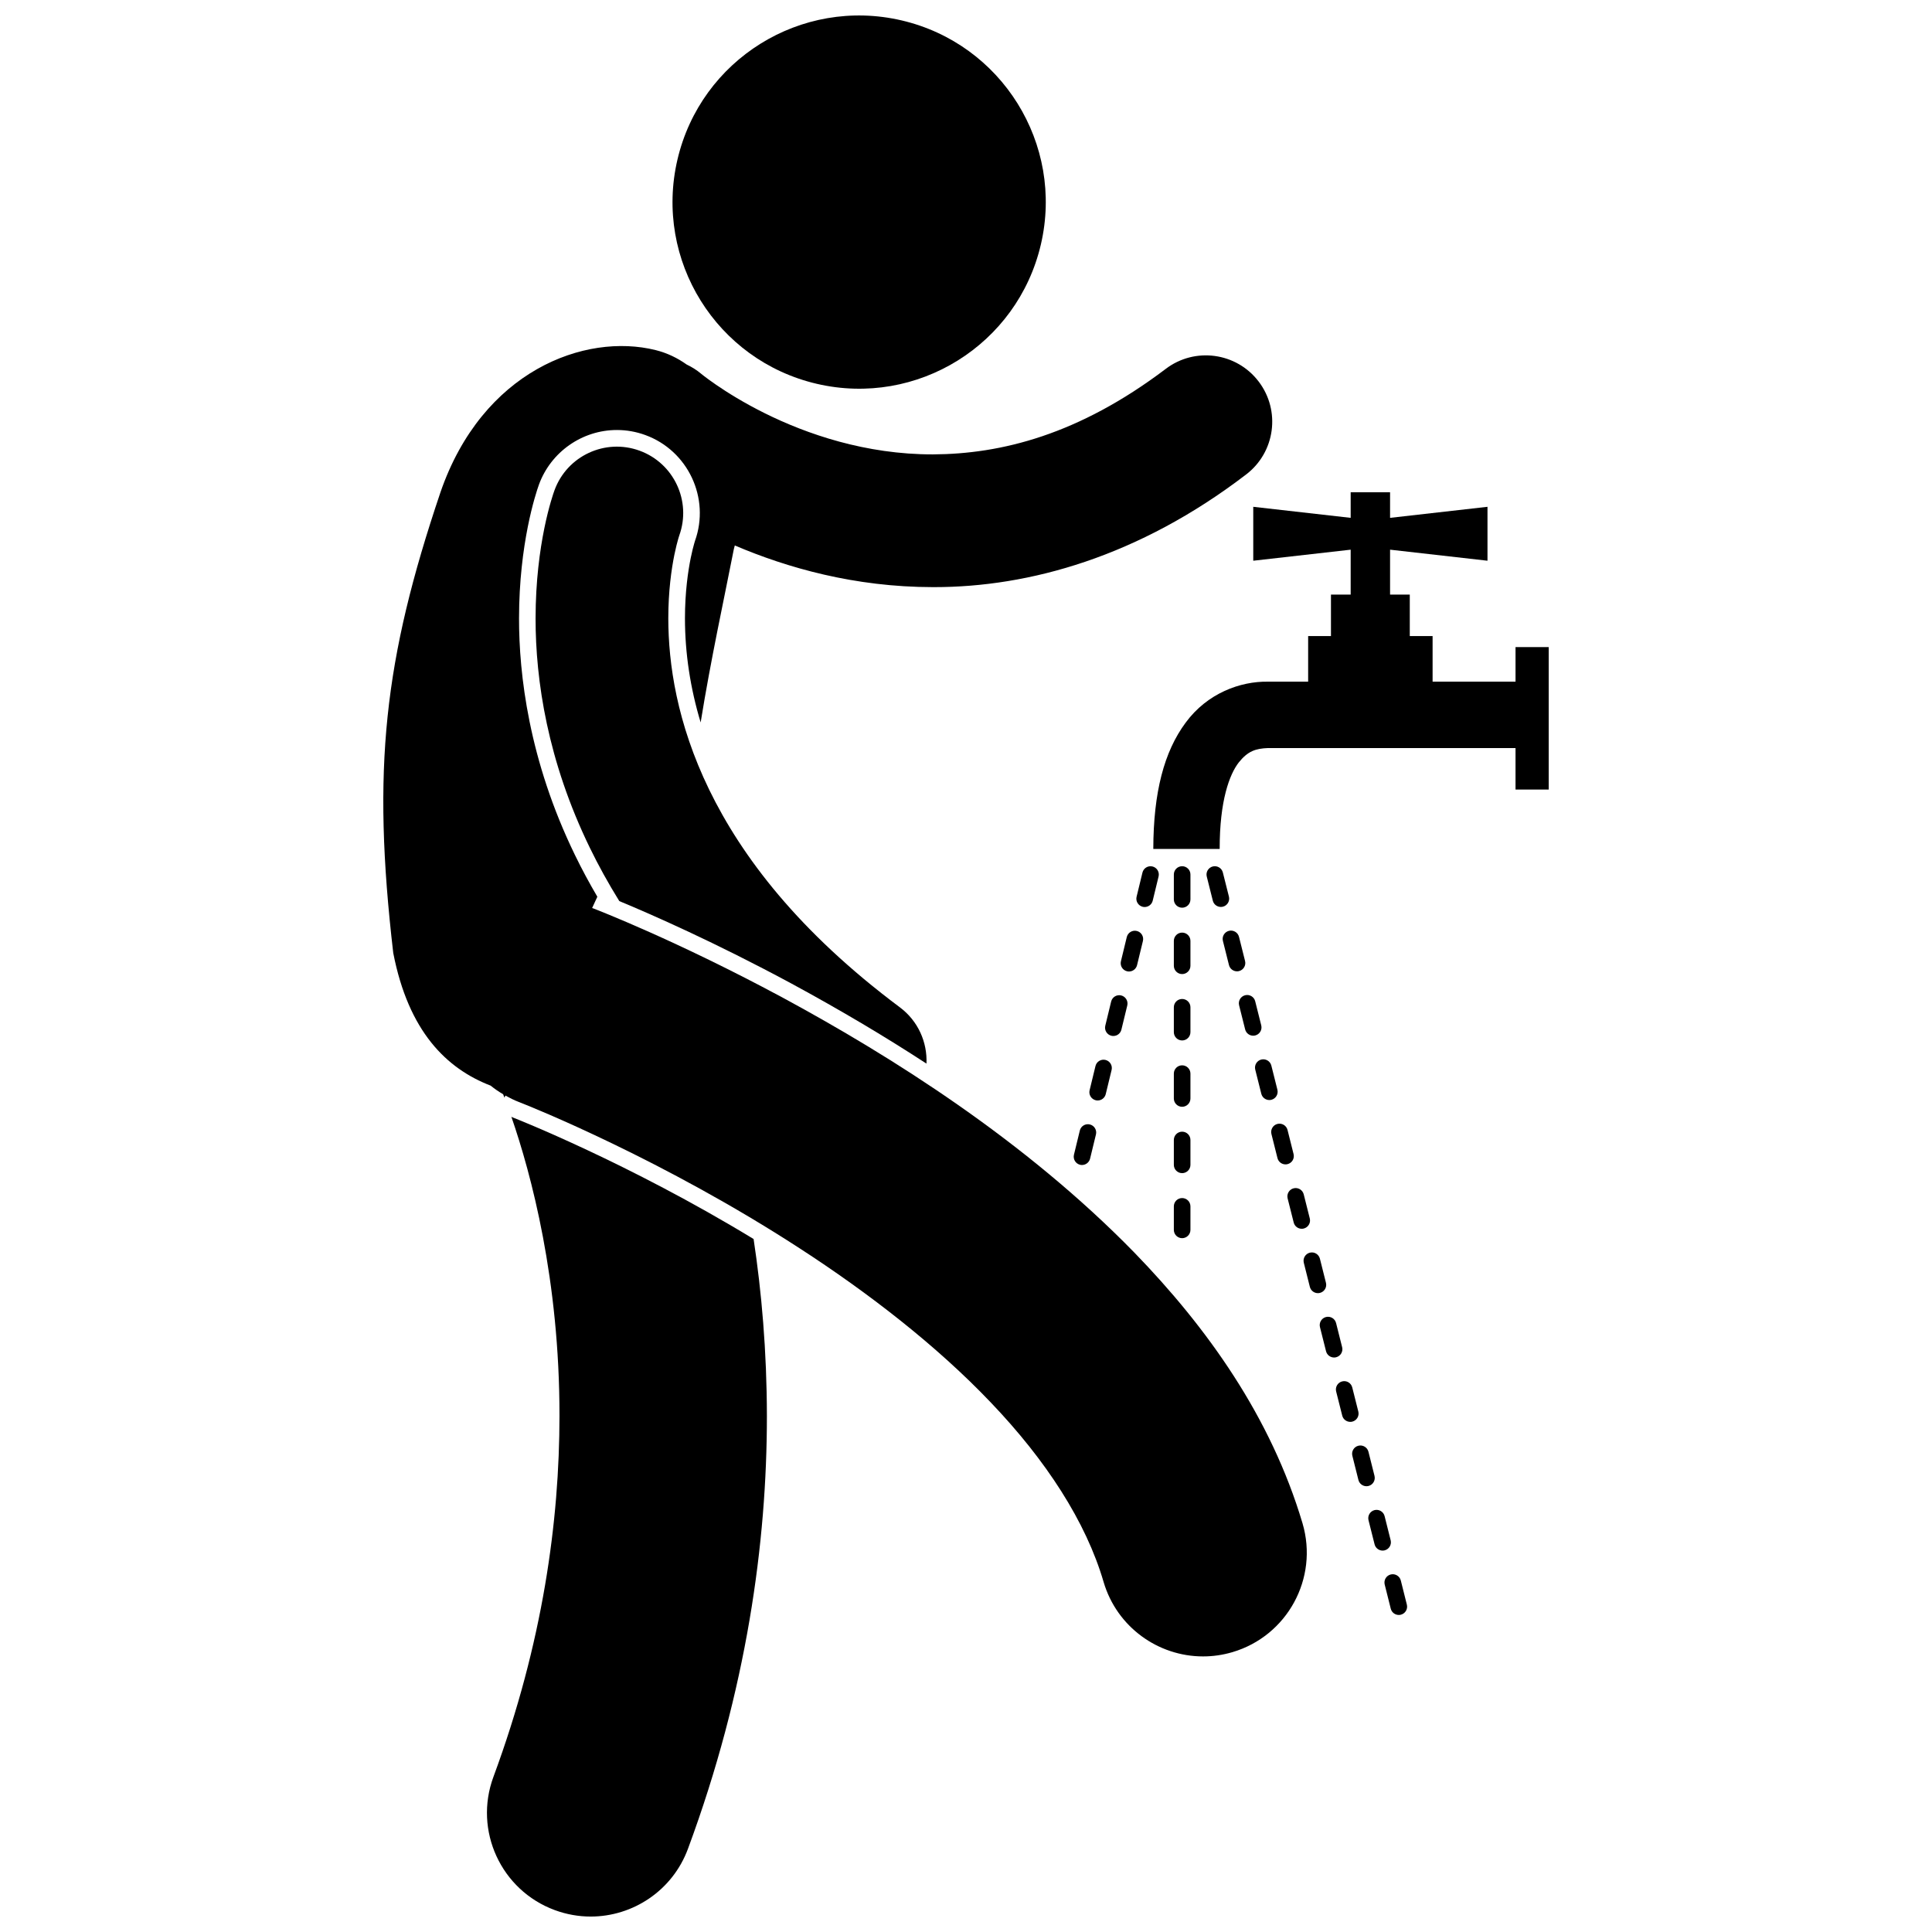
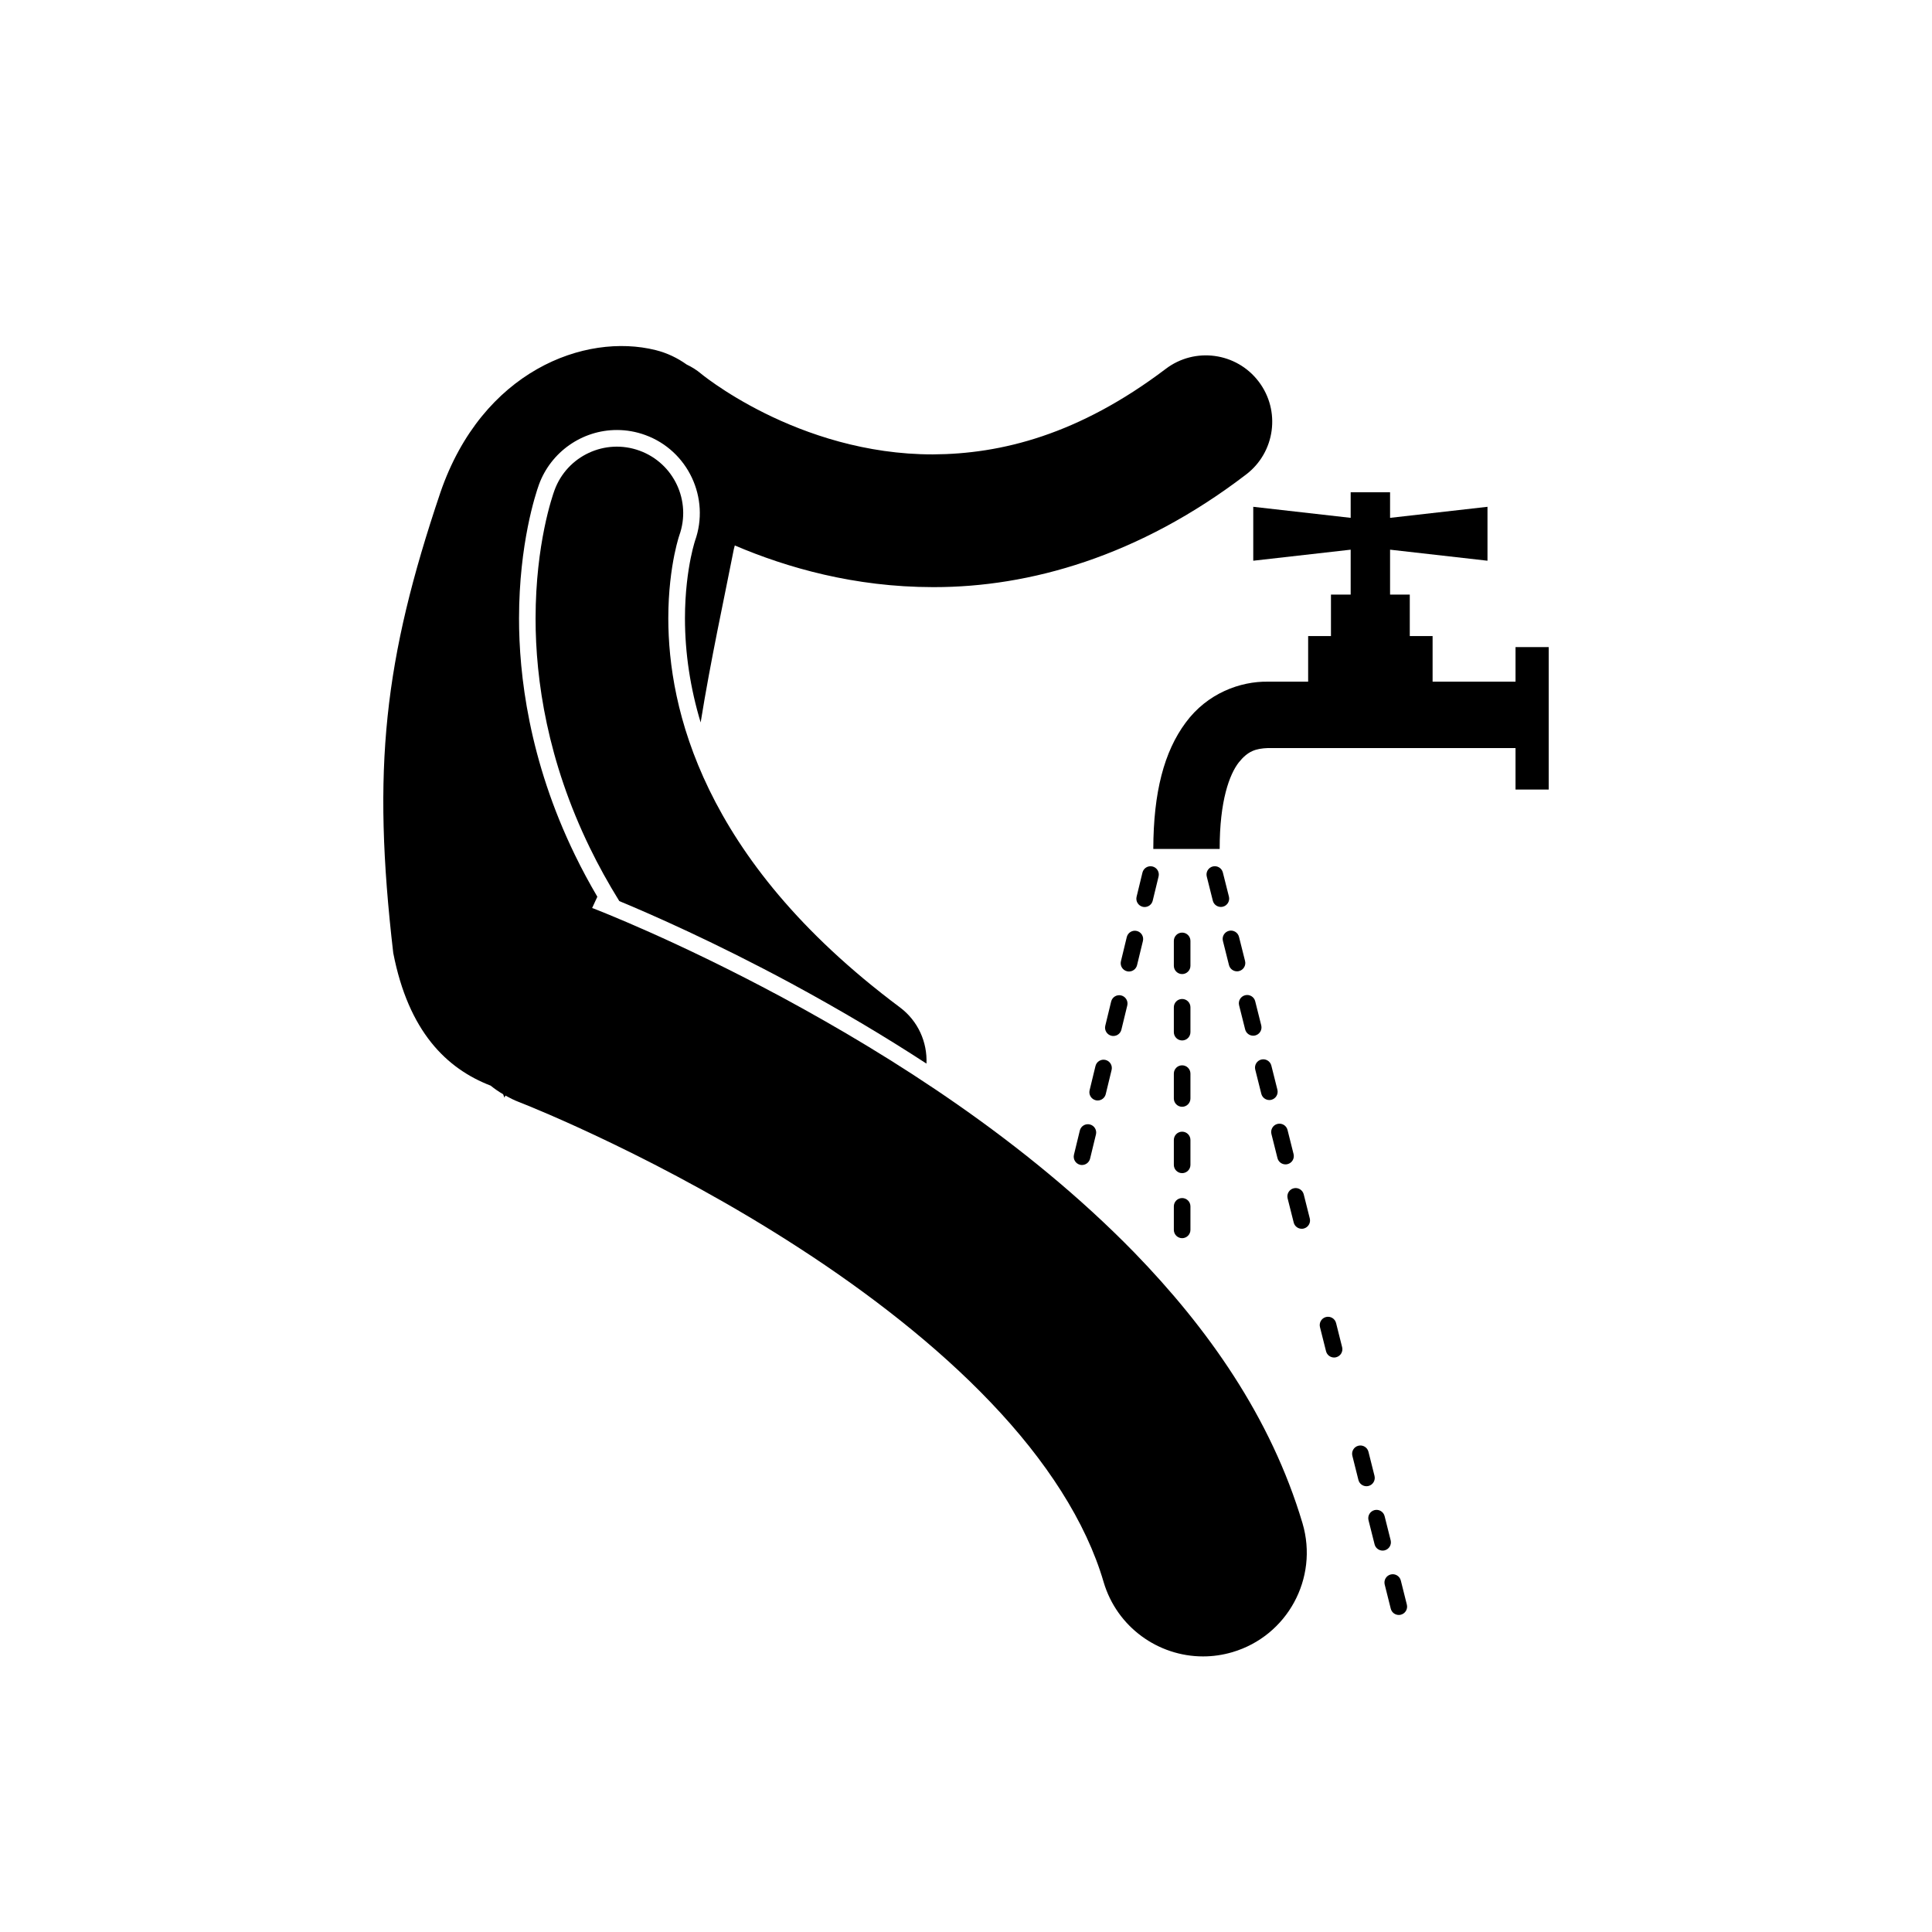
<svg xmlns="http://www.w3.org/2000/svg" width="800px" height="800px" version="1.1" viewBox="144 144 512 512">
  <defs>
    <clipPath id="b">
      <path d="m322 148.09h100v99.906h-100z" />
    </clipPath>
    <clipPath id="a">
-       <path d="m273 439h75v212.9h-75z" />
-     </clipPath>
+       </clipPath>
  </defs>
  <path d="m545.63 315.49v9.16h-21.977v-12.09h-6.047v-10.992h-5.223v-11.898l25.816 2.926v-14.289l-25.816 2.926v-6.773h-10.441v6.773l-25.816-2.926v14.289l25.816-2.926v11.898h-5.223v10.992h-6.047v12.09h-10.621c-7.359-0.137-16.113 3.078-21.816 10.828-5.723 7.676-8.57 18.48-8.598 33.508h17.59c-0.023-12.824 2.617-19.785 5.051-22.922 2.445-3.059 4.504-3.691 7.773-3.824h65.578v10.992h8.793v-37.742z" />
  <g clip-path="url(#b)">
-     <path d="m382.9 149.4c26.598 6.195 43.141 32.777 36.945 59.375s-32.777 43.137-59.379 36.941c-26.598-6.195-43.141-32.777-36.945-59.375 6.191-26.598 32.777-43.137 59.379-36.941" />
-   </g>
+     </g>
  <g clip-path="url(#a)">
    <path d="m279.92 440.15c-0.137-0.055-0.262-0.129-0.398-0.184 5.238 15.129 12.781 43.223 12.746 79.289-0.012 27.68-4.356 60.082-17.5 95.621-5.273 14.23 1.992 30.043 16.23 35.312 3.144 1.164 6.367 1.719 9.539 1.719 11.172 0 21.668-6.859 25.777-17.945 15.59-42.094 20.93-81.242 20.922-114.7-0.02-17.25-1.414-32.977-3.523-46.91-33.246-20.227-63.25-31.988-63.57-32.113-0.07-0.023-0.145-0.055-0.223-0.086z" />
  </g>
  <path d="m382.47 410.95c-26.828-20.035-41.895-39.945-50.516-57.652-8.605-17.711-10.832-33.445-10.848-45.426 0-7.215 0.836-13.027 1.613-16.867 0.395-1.922 0.773-3.352 1.02-4.211 0.129-0.43 0.219-0.723 0.266-0.855 0.008-0.023 0.012-0.043 0.02-0.059 3.254-9.09-1.438-19.121-10.52-22.441-9.121-3.332-19.223 1.359-22.555 10.48-0.504 1.402-5 14.113-5.016 33.953-0.016 16.41 3.172 37.781 14.387 60.812 2.258 4.652 4.859 9.367 7.801 14.113 8.531 3.543 25.34 10.922 45.652 21.871 12.797 6.93 24.684 13.984 35.75 21.199 0.25-5.637-2.195-11.293-7.055-14.918z" />
  <path d="m281.5 436.04v-0.004s0.012 0.012 0.219 0.09c3.215 1.234 38.242 15.324 74.23 38.715 17.988 11.656 36.164 25.637 50.672 40.883 14.574 15.25 25.191 31.57 29.848 47.531 3.527 11.957 14.477 19.711 26.344 19.711 2.578 0.004 5.191-0.363 7.789-1.129 14.555-4.297 22.875-19.578 18.582-34.137-8.395-28.23-25.25-51.852-44.586-71.773-29.133-29.848-64.539-52.039-92.906-67.398-28.363-15.289-49.723-23.5-50.496-23.805-0.094-0.035-0.188-0.059-0.277-0.09l1.383-2.988c-2.133-3.637-4.121-7.32-5.93-11.051-12.281-25.23-14.84-48.043-14.824-62.738 0.016-19.746 4.394-32.98 5.277-35.434 3.164-8.664 11.461-14.469 20.656-14.469 2.574 0 5.109 0.449 7.543 1.34 11.316 4.133 17.211 16.715 13.152 28.051-0.035 0.117-0.105 0.344-0.203 0.684-0.219 0.754-0.566 2.07-0.926 3.844-0.695 3.438-1.527 9.008-1.527 15.984 0.008 9.254 1.41 18.492 4.16 27.598 2.699-16.75 6.184-32.598 8.793-45.93 0.094-0.324 0.172-0.652 0.258-0.977 13.816 5.894 31.691 11.027 52.477 11.043h0.379c25.09 0.004 54.125-8.023 82.633-29.84 7.731-5.887 9.223-16.922 3.336-24.645-5.883-7.727-16.918-9.223-24.645-3.336-23.09 17.473-43.637 22.559-61.703 22.645-17.809 0.02-33.426-5.383-44.562-10.922-5.555-2.758-9.949-5.519-12.859-7.519-1.457-1-2.535-1.801-3.203-2.316-0.336-0.262-0.566-0.445-0.688-0.543-0.016-0.012-0.027-0.023-0.039-0.031-0.02-0.016-0.039-0.031-0.055-0.047-0.004-0.004-0.008-0.004-0.008-0.004-1.191-1.004-2.481-1.797-3.824-2.434-2.453-1.754-5.191-3.066-8.207-3.82-18.77-4.68-45.973 5.512-57.043 37.703-14.973 44.359-18.188 73.227-12.504 122.06 4.047 20.824 14.109 30.645 25.809 35.16 1.035 0.84 2.144 1.598 3.316 2.289 0.113 0.285 0.23 0.594 0.344 0.898l0.254-0.555c1.141 0.633 2.312 1.223 3.562 1.703z" />
  <path d="m437.03 433.96 1.555-6.41c0.285-1.184-0.441-2.371-1.617-2.656-1.184-0.285-2.371 0.434-2.656 1.617l-1.555 6.41c-0.289 1.18 0.438 2.367 1.617 2.656 0.172 0.043 0.348 0.062 0.516 0.062 0.996 0.004 1.895-0.676 2.141-1.68z" />
  <path d="m445.33 399.78 1.555-6.41c0.285-1.184-0.438-2.371-1.621-2.656-1.176-0.285-2.367 0.438-2.656 1.617l-1.551 6.41c-0.285 1.184 0.434 2.371 1.617 2.656 0.176 0.043 0.352 0.062 0.523 0.062 0.988 0 1.887-0.676 2.133-1.68z" />
  <path d="m432.82 441.99c-1.184-0.285-2.371 0.438-2.656 1.613l-1.555 6.41c-0.285 1.184 0.434 2.371 1.617 2.664 0.172 0.043 0.344 0.059 0.516 0.059 0.988 0 1.891-0.676 2.141-1.684l1.555-6.41c0.289-1.18-0.438-2.367-1.617-2.652z" />
  <path d="m449.48 382.69 1.555-6.41c0.289-1.184-0.438-2.371-1.617-2.656-1.184-0.285-2.371 0.438-2.656 1.621l-1.555 6.406c-0.285 1.18 0.434 2.367 1.617 2.656 0.172 0.043 0.344 0.062 0.516 0.062 0.992 0.004 1.895-0.672 2.141-1.68z" />
  <path d="m441.18 416.87 1.559-6.41c0.285-1.184-0.441-2.371-1.617-2.66-1.184-0.285-2.371 0.441-2.656 1.621l-1.555 6.406c-0.285 1.184 0.438 2.371 1.617 2.656 0.172 0.043 0.348 0.062 0.52 0.062 0.992 0.004 1.891-0.672 2.133-1.676z" />
  <path d="m476.64 409.34c-0.293-1.176-1.492-1.887-2.668-1.59s-1.895 1.488-1.598 2.664l1.605 6.394c0.254 1 1.148 1.664 2.133 1.664 0.176 0 0.355-0.023 0.535-0.066 1.18-0.293 1.891-1.492 1.598-2.668z" />
  <path d="m515.23 562.85c-0.301-1.18-1.492-1.887-2.672-1.598-1.184 0.293-1.891 1.492-1.598 2.668l1.605 6.398c0.25 1 1.145 1.664 2.133 1.664 0.18 0 0.355-0.023 0.535-0.066 1.176-0.297 1.895-1.492 1.598-2.672z" />
  <path d="m508.26 535.13-1.605-6.398c-0.297-1.176-1.492-1.891-2.668-1.598-1.18 0.293-1.895 1.492-1.598 2.668l1.605 6.398c0.25 1 1.148 1.664 2.133 1.664 0.18 0 0.359-0.023 0.539-0.066 1.172-0.293 1.887-1.488 1.594-2.668z" />
-   <path d="m489.52 478.64 1.605 6.394c0.25 1 1.148 1.664 2.133 1.664 0.18 0 0.359-0.023 0.539-0.066 1.176-0.297 1.891-1.492 1.598-2.668l-1.605-6.394c-0.301-1.18-1.492-1.895-2.668-1.598-1.176 0.293-1.895 1.492-1.602 2.668z" />
  <path d="m472.35 392.28c-0.293-1.18-1.492-1.887-2.668-1.598-1.18 0.301-1.895 1.492-1.598 2.668l1.605 6.398c0.25 1 1.148 1.664 2.133 1.664 0.176 0 0.355-0.023 0.535-0.066 1.176-0.297 1.891-1.492 1.598-2.668z" />
  <path d="m485.21 443.45c-0.297-1.18-1.492-1.891-2.672-1.598-1.176 0.293-1.891 1.492-1.598 2.664l1.605 6.398c0.25 0.996 1.148 1.66 2.133 1.66 0.18 0 0.359-0.023 0.535-0.066 1.18-0.293 1.895-1.492 1.598-2.668z" />
  <path d="m489.5 460.51c-0.297-1.176-1.492-1.891-2.668-1.598-1.18 0.297-1.887 1.492-1.598 2.672l1.609 6.391c0.25 1 1.148 1.664 2.129 1.664 0.18 0 0.355-0.023 0.535-0.066 1.184-0.297 1.895-1.492 1.602-2.668z" />
  <path d="m512.54 552.19-1.605-6.398c-0.293-1.176-1.492-1.891-2.668-1.598-1.18 0.297-1.887 1.492-1.598 2.672l1.609 6.394c0.25 1 1.148 1.664 2.129 1.664 0.18 0 0.355-0.023 0.535-0.066 1.18-0.293 1.891-1.492 1.598-2.668z" />
-   <path d="m503.97 518.08-1.609-6.398c-0.297-1.18-1.492-1.895-2.668-1.598-1.18 0.297-1.891 1.492-1.602 2.668l1.613 6.398c0.25 1 1.148 1.66 2.137 1.66 0.176 0 0.355-0.02 0.531-0.062 1.18-0.297 1.891-1.492 1.598-2.668z" />
  <path d="m468.07 375.22c-0.297-1.18-1.492-1.887-2.668-1.598-1.18 0.301-1.895 1.492-1.598 2.668l1.605 6.398c0.25 1 1.148 1.66 2.133 1.66 0.18 0 0.359-0.023 0.539-0.066 1.176-0.293 1.887-1.492 1.598-2.668z" />
  <path d="m480.92 426.39c-0.297-1.18-1.492-1.887-2.668-1.598-1.18 0.293-1.891 1.492-1.598 2.668l1.605 6.398c0.25 1 1.148 1.664 2.133 1.664 0.18 0 0.359-0.023 0.535-0.066 1.18-0.297 1.887-1.492 1.598-2.672z" />
  <path d="m499.68 501.02-1.605-6.398c-0.297-1.176-1.492-1.891-2.672-1.598-1.176 0.297-1.891 1.492-1.598 2.672l1.609 6.398c0.254 1 1.148 1.66 2.137 1.66 0.176 0 0.355-0.023 0.531-0.066 1.18-0.297 1.895-1.492 1.598-2.668z" />
-   <path d="m457.28 384.55c1.211 0 2.199-0.984 2.199-2.195v-6.598c0-1.215-0.988-2.199-2.199-2.199-1.219 0-2.199 0.984-2.199 2.199v6.598c0 1.211 0.98 2.195 2.199 2.195z" />
  <path d="m455.08 435.11c0 1.215 0.984 2.199 2.199 2.199 1.211 0 2.199-0.988 2.199-2.199v-6.594c0-1.215-0.988-2.195-2.199-2.195-1.219 0-2.199 0.984-2.199 2.195z" />
  <path d="m455.08 452.7c0 1.215 0.984 2.195 2.199 2.195 1.211 0 2.199-0.984 2.199-2.195v-6.594c0-1.219-0.988-2.199-2.199-2.199-1.219 0-2.199 0.984-2.199 2.199z" />
  <path d="m455.08 469.93c0 1.215 0.984 2.199 2.199 2.199 1.211 0 2.199-0.988 2.199-2.199v-6.231c0-1.215-0.988-2.199-2.199-2.199-1.219 0-2.199 0.984-2.199 2.199z" />
  <path d="m455.08 417.53c0 1.215 0.984 2.199 2.199 2.199 1.211 0 2.199-0.984 2.199-2.199v-6.59c0-1.219-0.988-2.199-2.199-2.199-1.219 0-2.199 0.984-2.199 2.199z" />
  <path d="m455.08 399.94c0 1.211 0.984 2.199 2.199 2.199 1.211 0 2.199-0.988 2.199-2.199v-6.59c0-1.219-0.988-2.199-2.199-2.199-1.219 0-2.199 0.984-2.199 2.199z" />
</svg>